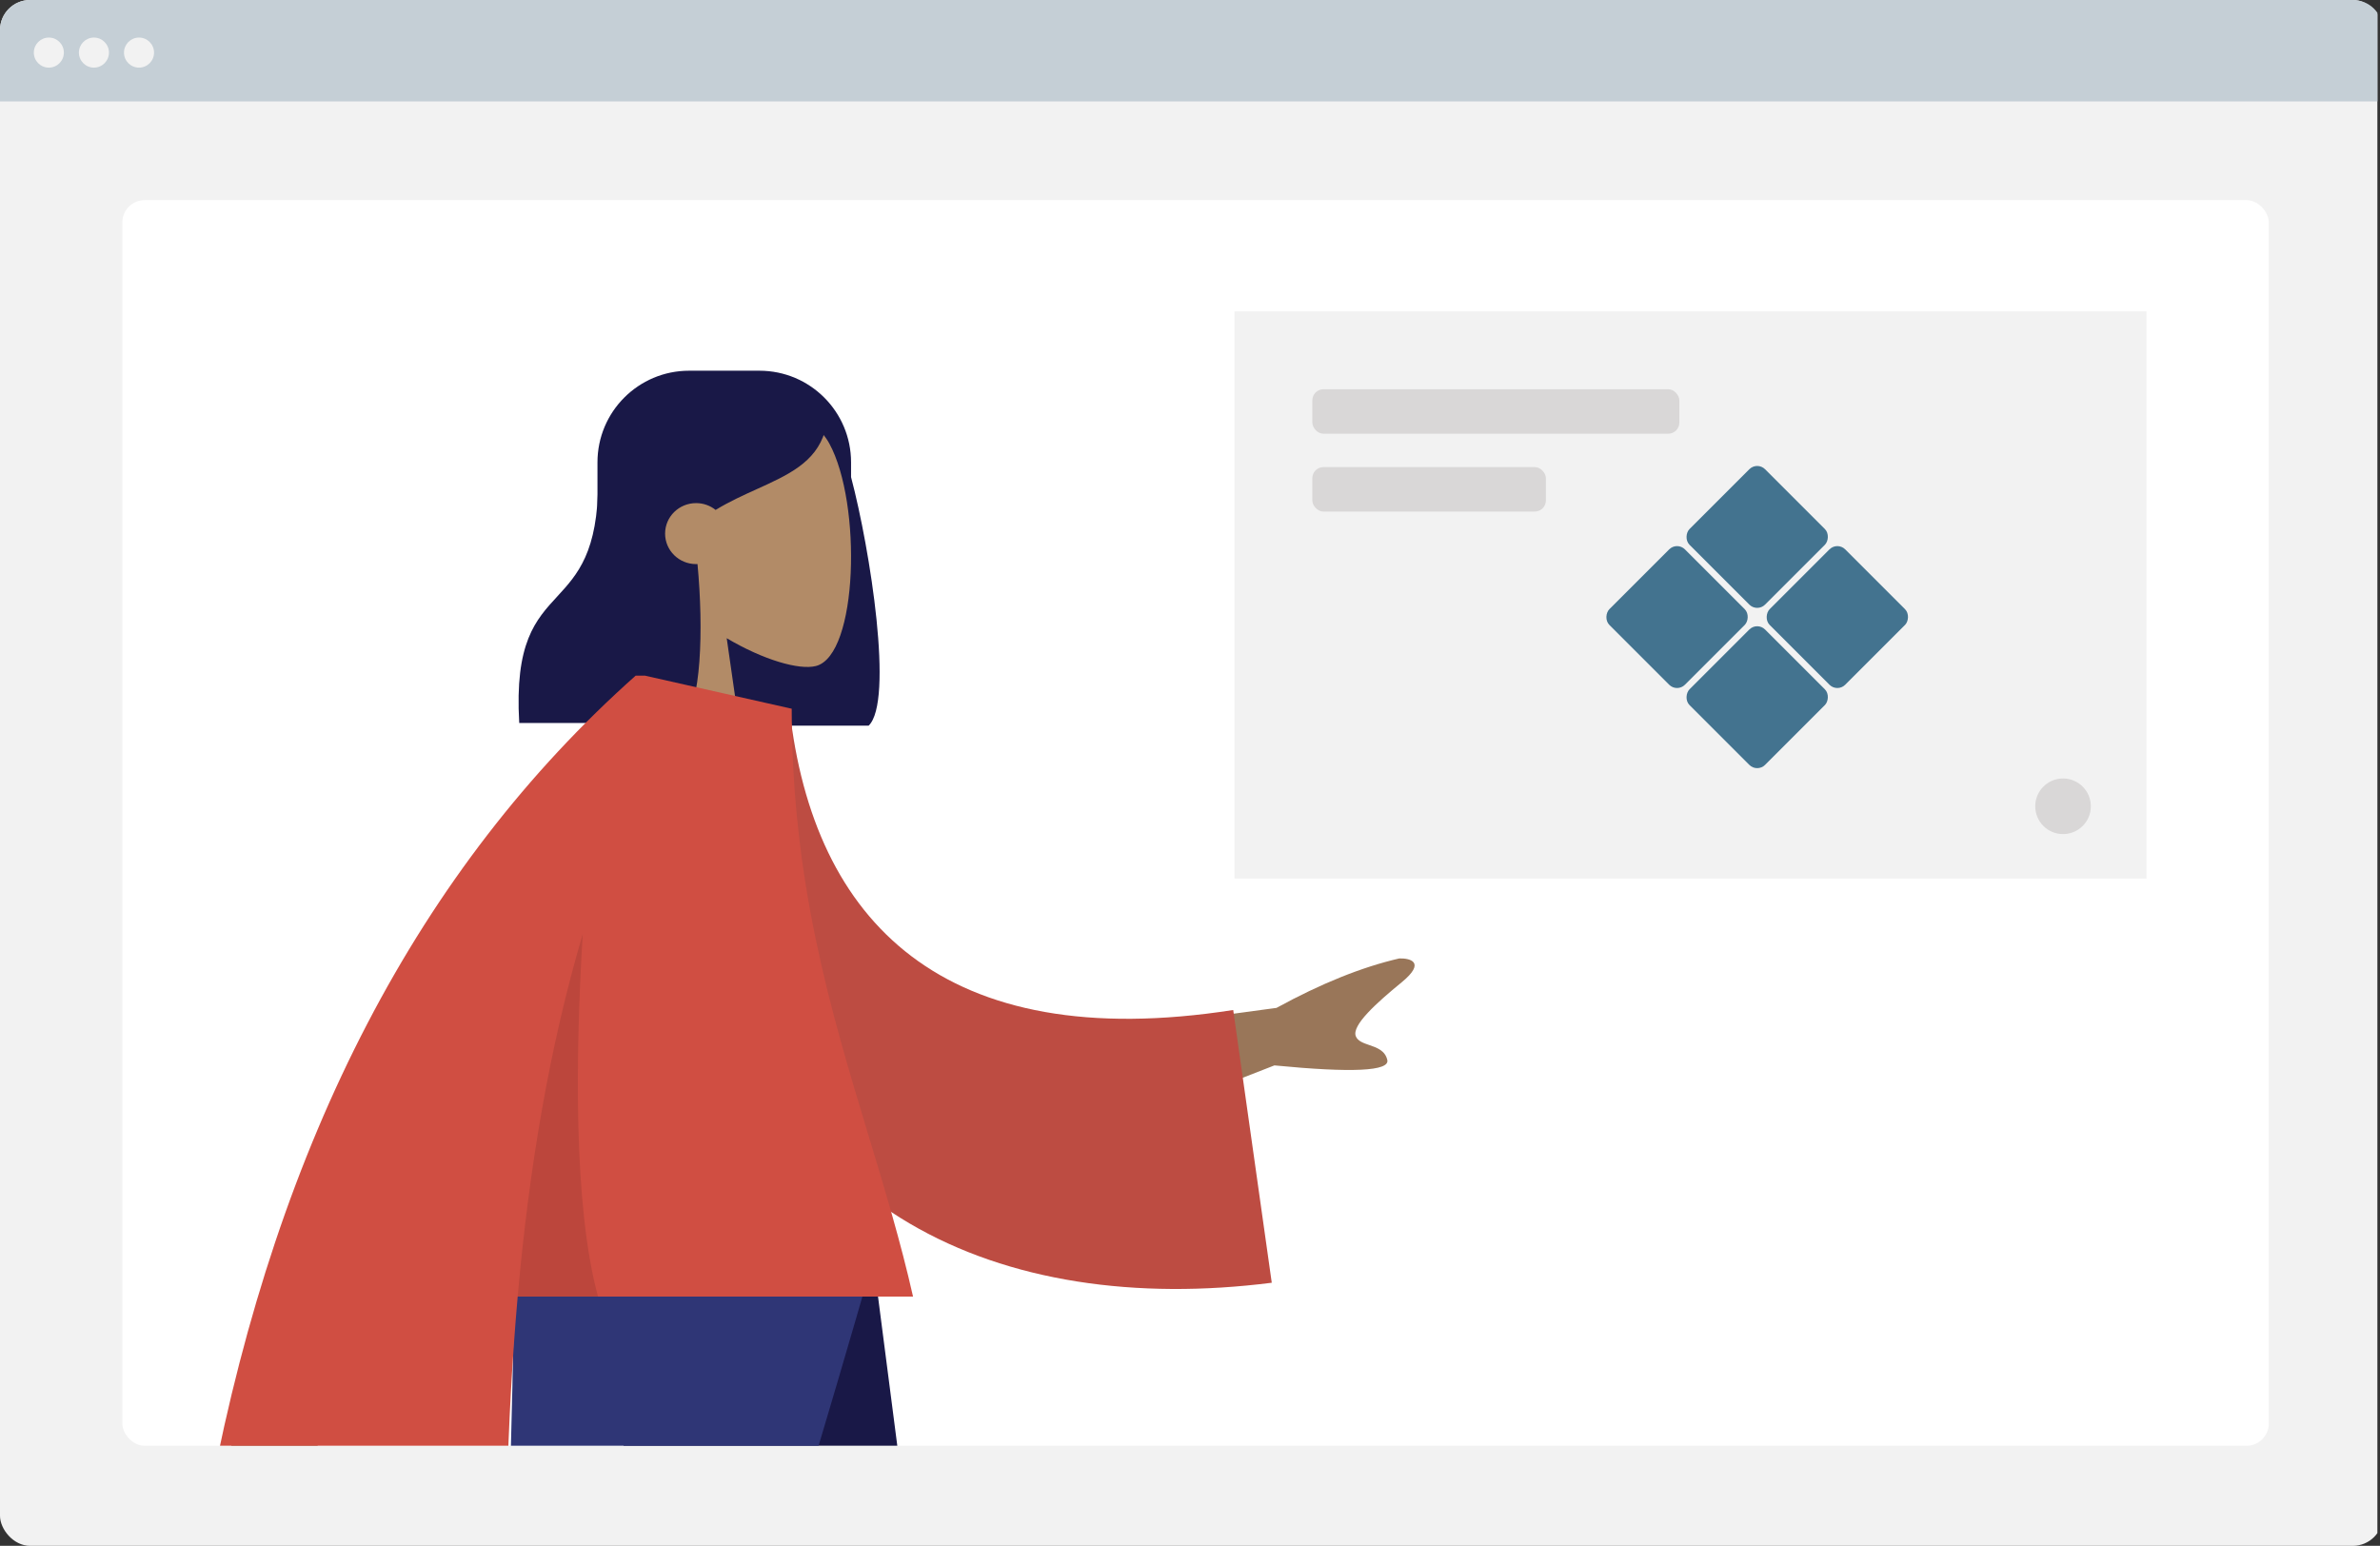
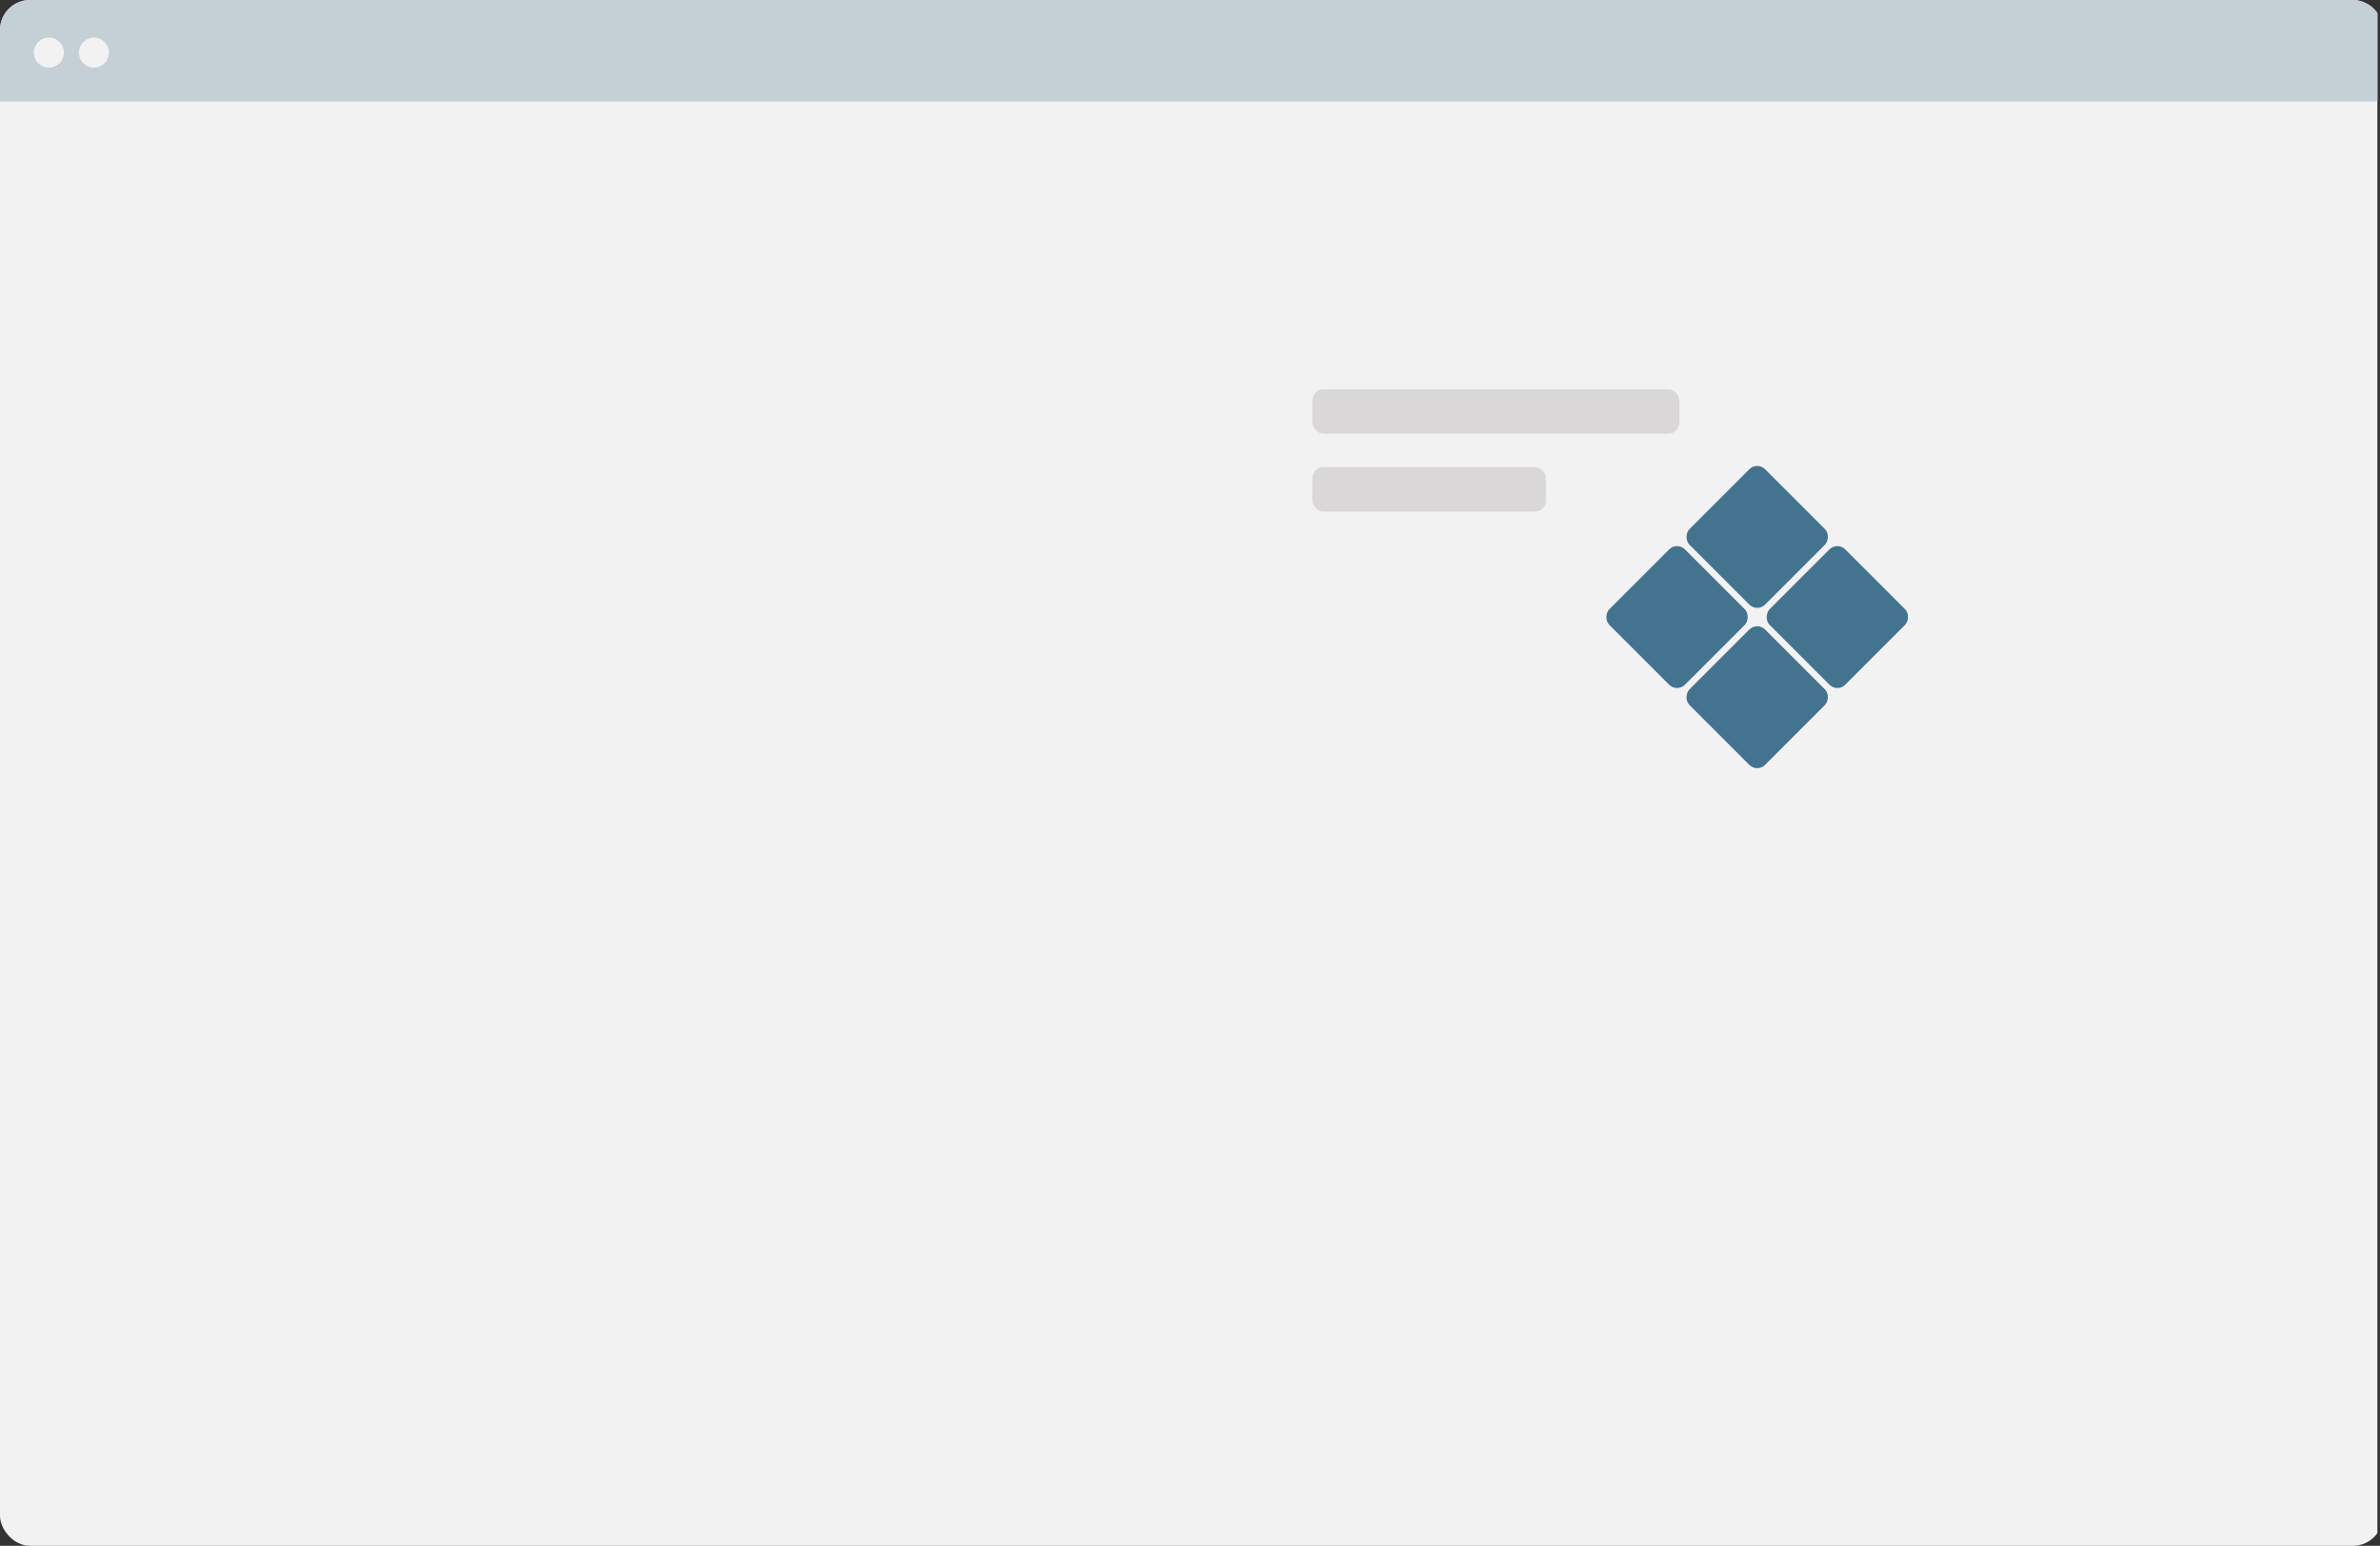
<svg xmlns="http://www.w3.org/2000/svg" width="214" height="139" viewBox="0 0 214 139" fill="none">
  <rect x="0" y="0" width="214" height="139" fill="#333333" stroke="none" />
  <g clip-path="url(#clip0_4192_12557)">
    <rect width="214.261" height="139" rx="2.703" fill="#F2F2F2" />
    <g clip-path="url(#clip1_4192_12557)">
      <rect x="11" y="18" width="193" height="112" rx="2" fill="white" />
      <path fill-rule="evenodd" clip-rule="evenodd" d="M61.959 33.334C57.41 33.334 53.722 37.022 53.722 41.572V57.003C53.722 61.553 57.41 65.241 61.959 65.241H63.408C63.408 65.244 63.409 65.248 63.409 65.252H78.104C80.374 63.07 78.252 49.429 76.524 42.899V41.572C76.524 37.022 72.836 33.334 68.287 33.334H61.959Z" fill="#191847" />
      <path fill-rule="evenodd" clip-rule="evenodd" d="M65.343 57.386C68.625 59.332 71.849 60.272 73.362 59.888C77.157 58.926 77.506 45.267 74.57 39.882C71.633 34.497 56.538 32.15 55.777 42.819C55.513 46.522 57.093 49.826 59.428 52.523L55.242 71.722H67.403L65.343 57.386Z" fill="#B28B67" />
      <path fill-rule="evenodd" clip-rule="evenodd" d="M54.169 42.881C54.522 42.538 54.863 42.206 55.202 41.908L55.186 41.52C55.186 41.52 59.003 33.833 64.871 33.833C70.733 33.833 72.587 36.514 74.163 38.794L74.168 38.8C73.343 41.583 70.859 42.709 68.049 43.982C66.839 44.53 65.57 45.105 64.346 45.852C63.867 45.469 63.255 45.239 62.59 45.239C61.05 45.239 59.803 46.467 59.803 47.981C59.803 49.496 61.05 50.723 62.59 50.723C62.632 50.723 62.674 50.722 62.716 50.721C63.277 56.642 63.052 63.405 61.382 65.01H46.687C46.266 57.799 48.161 55.742 50.099 53.64C51.922 51.662 53.782 49.645 53.782 43.256C53.912 43.131 54.041 43.005 54.169 42.882L54.169 42.881L54.169 42.881Z" fill="#191847" />
      <path fill-rule="evenodd" clip-rule="evenodd" d="M51.189 113.1L69.56 176.528L82.964 223.277H92.74L78.497 113.1H51.189Z" fill="#191847" />
-       <path fill-rule="evenodd" clip-rule="evenodd" d="M46.276 113.1C45.851 145.792 44.402 163.622 43.956 166.592C43.509 169.563 36.763 188.458 23.717 223.277H33.845C50.453 189.874 59.725 170.979 61.659 166.592C63.593 162.206 69.562 144.375 78.552 113.1H46.276Z" fill="#2F3676" />
+       <path fill-rule="evenodd" clip-rule="evenodd" d="M46.276 113.1C45.851 145.792 44.402 163.622 43.956 166.592C43.509 169.563 36.763 188.458 23.717 223.277H33.845C50.453 189.874 59.725 170.979 61.659 166.592C63.593 162.206 69.562 144.375 78.552 113.1Z" fill="#2F3676" />
      <path fill-rule="evenodd" clip-rule="evenodd" d="M114.774 90.629L94.767 93.314L98.356 102.132L114.59 95.8C121.587 96.48 124.971 96.316 124.741 95.31C124.547 94.462 123.803 94.205 123.118 93.969C122.584 93.786 122.086 93.614 121.911 93.184C121.512 92.203 123.786 90.169 126.028 88.331C128.27 86.492 126.765 86.153 125.819 86.181C122.458 86.956 118.776 88.439 114.774 90.629ZM17.44 138.979C18.924 136.015 31.918 97.87 31.918 97.87L43.014 97.911C43.014 97.911 24.763 138.318 23.981 140.224C22.966 142.699 24.691 146.297 25.86 148.736C26.041 149.113 26.209 149.463 26.351 149.776C24.728 150.491 23.949 149.627 23.127 148.717C22.198 147.688 21.216 146.6 18.904 147.659C18.011 148.068 17.165 148.551 16.339 149.023C13.487 150.655 10.866 152.154 7.301 149.989C6.735 149.646 6.116 148.354 7.612 147.345C11.341 144.83 16.714 140.428 17.44 138.979Z" fill="#997659" />
-       <path fill-rule="evenodd" clip-rule="evenodd" d="M62.31 63.246L70.998 63.816C73.138 82.861 84.792 94.89 110.886 90.818L114.352 115.343C89.964 118.444 68.575 108.838 64.192 82.828C63.057 76.095 62.161 69.088 62.31 63.246Z" fill="#BD4C42" />
      <path fill-rule="evenodd" clip-rule="evenodd" d="M18.961 134.039C24.993 102.463 37.725 78.035 57.155 60.754H57.989H58.017L58.024 60.762L71.187 63.728C71.187 79.284 74.705 90.908 78.087 102.083C79.548 106.909 80.983 111.651 82.098 116.59H46.548C46.048 122.249 45.74 128.065 45.58 134.039H18.961Z" fill="#D04E42" />
      <path fill-rule="evenodd" clip-rule="evenodd" d="M46.548 116.59C47.568 105.069 49.388 94.201 52.398 83.985C51.738 94.91 51.555 108.463 53.773 116.59H46.548Z" fill="black" fill-opacity="0.1" />
    </g>
    <path d="M0 2.703C0 1.21 1.21 0 2.703 0H211.559C213.051 0 214.261 1.21 214.261 2.703V9.121H0V2.703Z" fill="#C5CFD6" />
    <path fill-rule="evenodd" clip-rule="evenodd" d="M4.392 6.081C5.138 6.081 5.743 5.476 5.743 4.73C5.743 3.983 5.138 3.378 4.392 3.378C3.646 3.378 3.041 3.983 3.041 4.73C3.041 5.476 3.646 6.081 4.392 6.081Z" fill="#F2F2F2" />
    <path fill-rule="evenodd" clip-rule="evenodd" d="M8.446 6.081C9.192 6.081 9.797 5.476 9.797 4.729C9.797 3.983 9.192 3.378 8.446 3.378C7.7 3.378 7.095 3.983 7.095 4.729C7.095 5.476 7.7 6.081 8.446 6.081Z" fill="#F2F2F2" />
-     <path fill-rule="evenodd" clip-rule="evenodd" d="M12.5 6.081C13.246 6.081 13.851 5.476 13.851 4.729C13.851 3.983 13.246 3.378 12.5 3.378C11.753 3.378 11.148 3.983 11.148 4.729C11.148 5.476 11.753 6.081 12.5 6.081Z" fill="#F2F2F2" />
    <rect x="111" y="28" width="82" height="51" fill="#F2F2F2" />
    <rect x="150.794" y="48.691" width="9.608" height="9.608" rx="1" transform="rotate(45 150.794 48.691)" fill="#43738F" />
    <rect x="165.206" y="48.691" width="9.608" height="9.608" rx="1" transform="rotate(45 165.206 48.691)" fill="#43738F" />
    <rect x="158" y="55.897" width="9.608" height="9.608" rx="1" transform="rotate(45 158 55.897)" fill="#43738F" />
    <rect x="158" y="41.485" width="9.608" height="9.608" rx="1" transform="rotate(45 158 41.485)" fill="#43738F" />
-     <circle cx="185.5" cy="72.5" r="2.5" fill="#D9D7D7" />
    <rect x="118" y="35" width="33" height="4" rx="1" fill="#D9D7D7" />
    <rect x="118" y="42" width="21" height="4" rx="1" fill="#D9D7D7" />
  </g>
  <defs>
    <clipPath id="clip0_4192_12557">
      <rect width="213.765" height="139" fill="white" />
    </clipPath>
    <clipPath id="clip1_4192_12557">
-       <rect x="11" y="18" width="193" height="112" rx="2" fill="white" />
-     </clipPath>
+       </clipPath>
  </defs>
</svg>